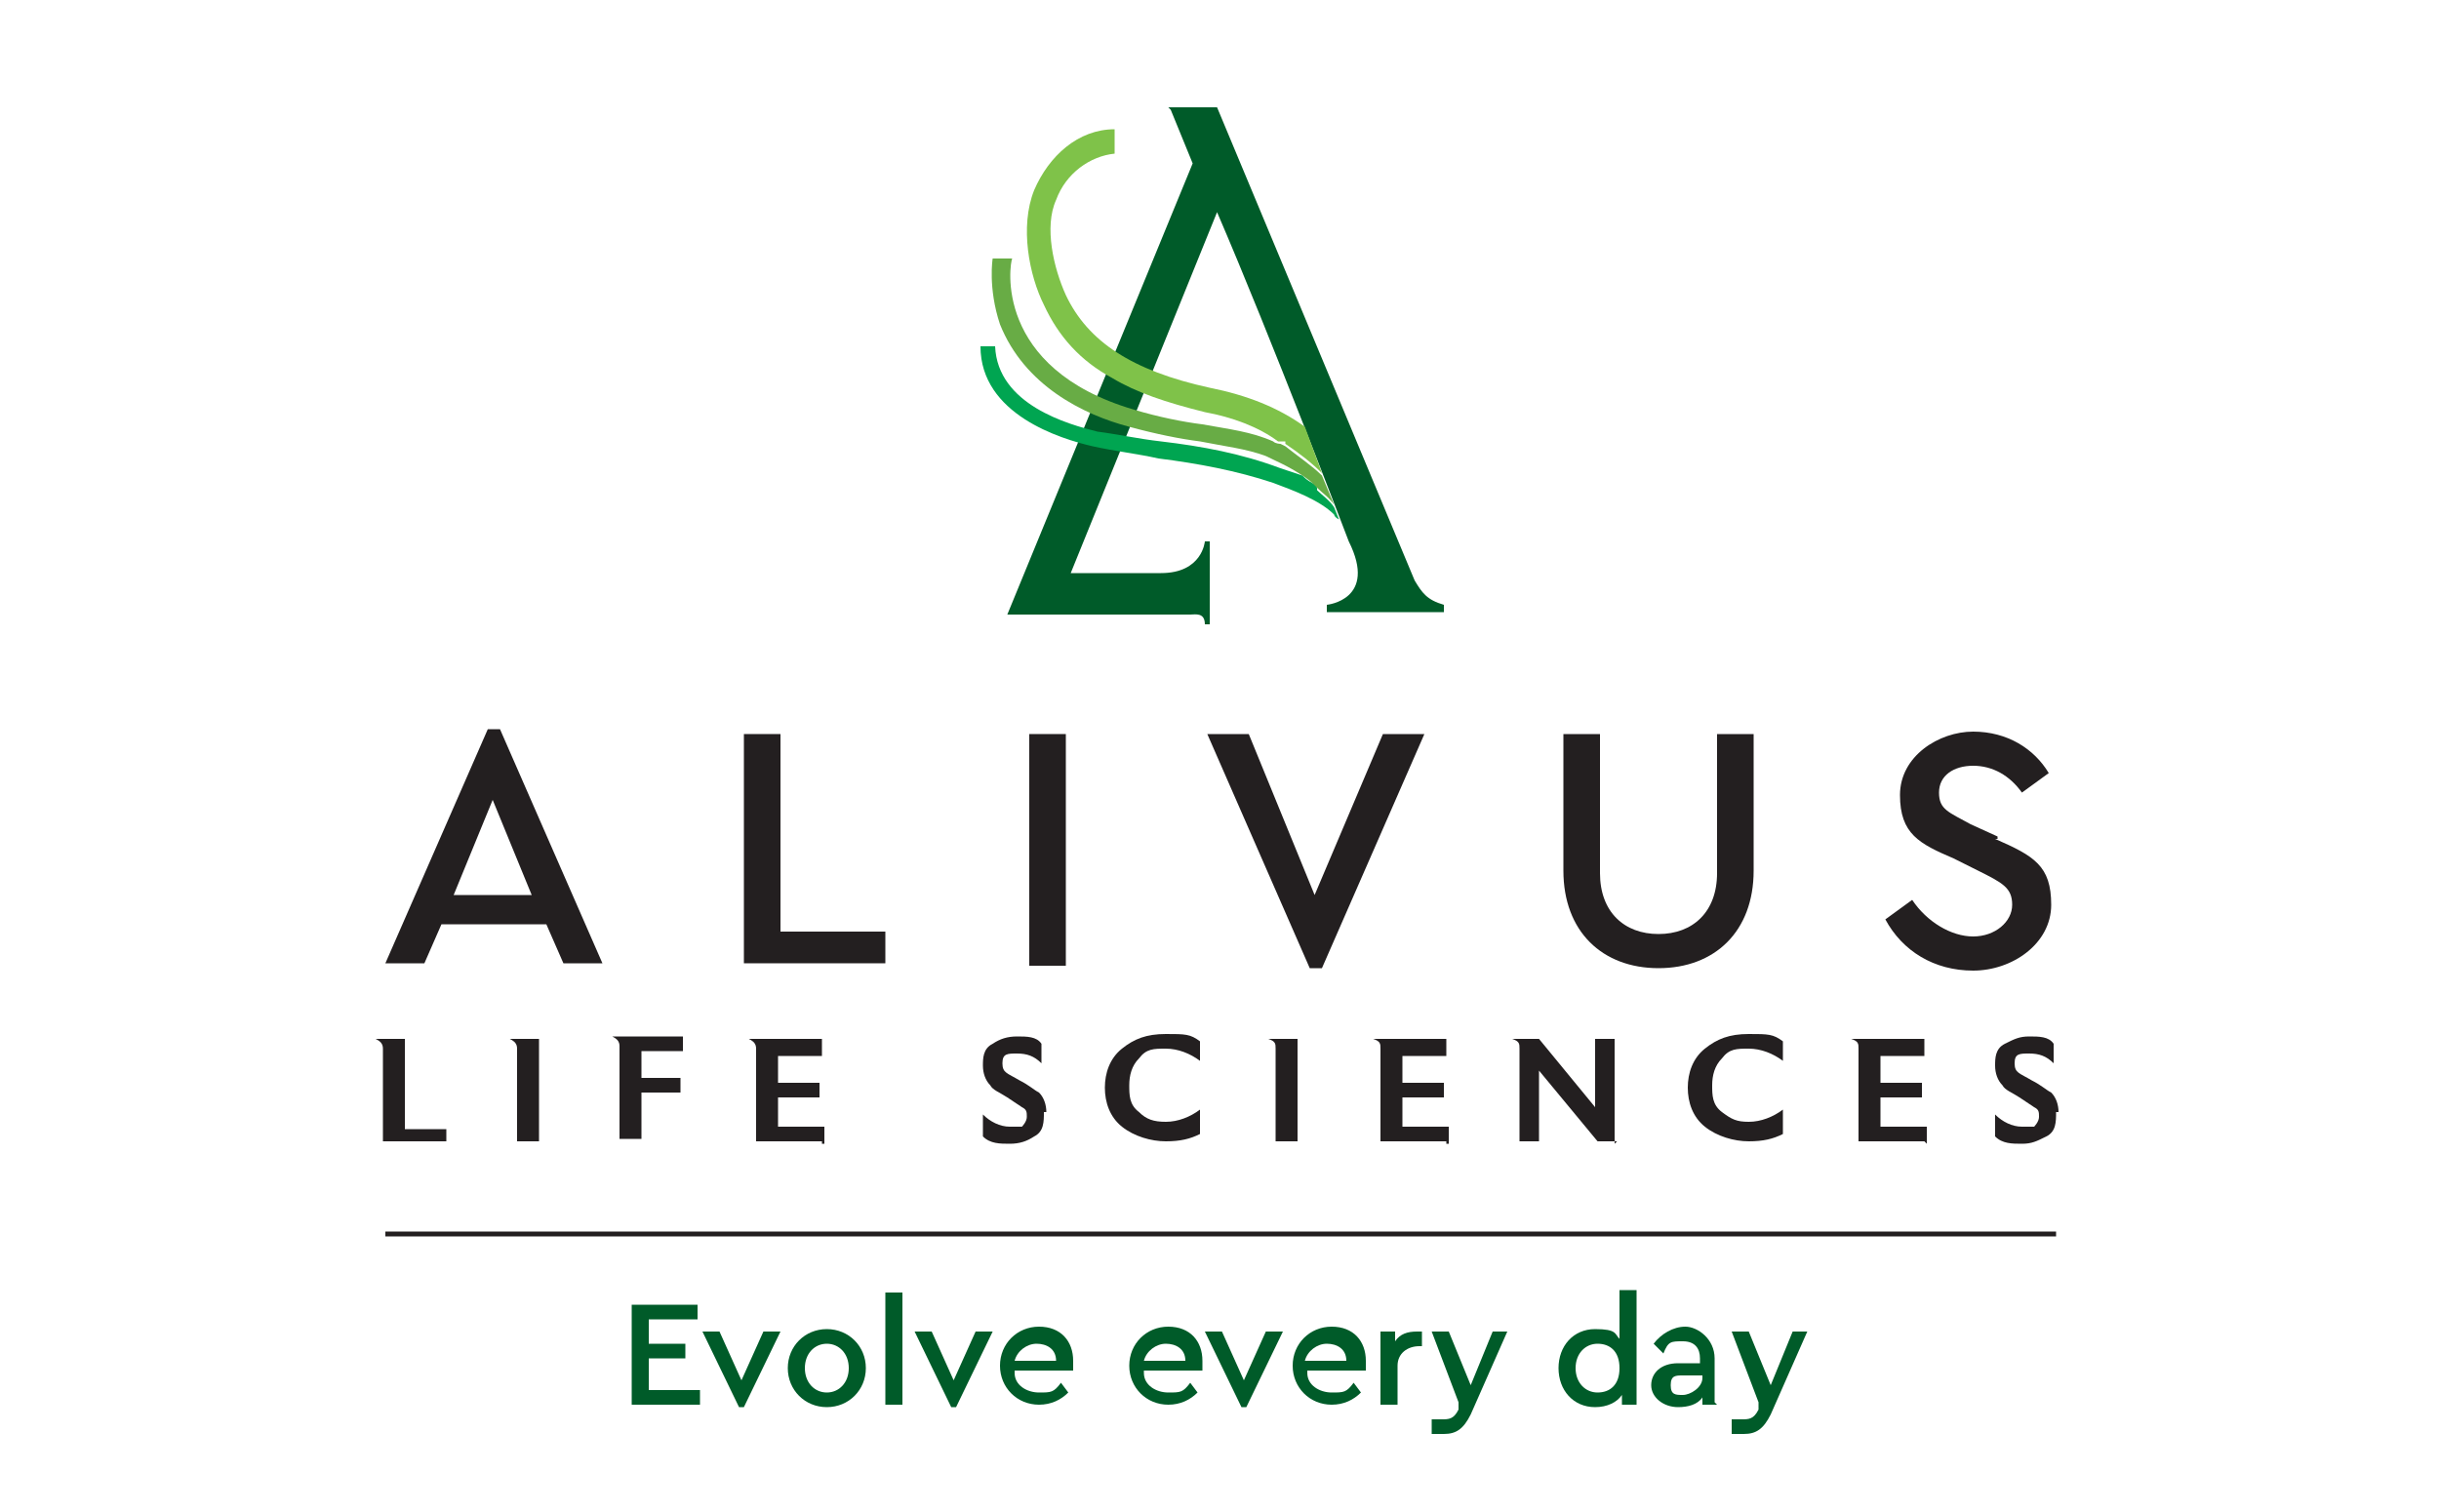
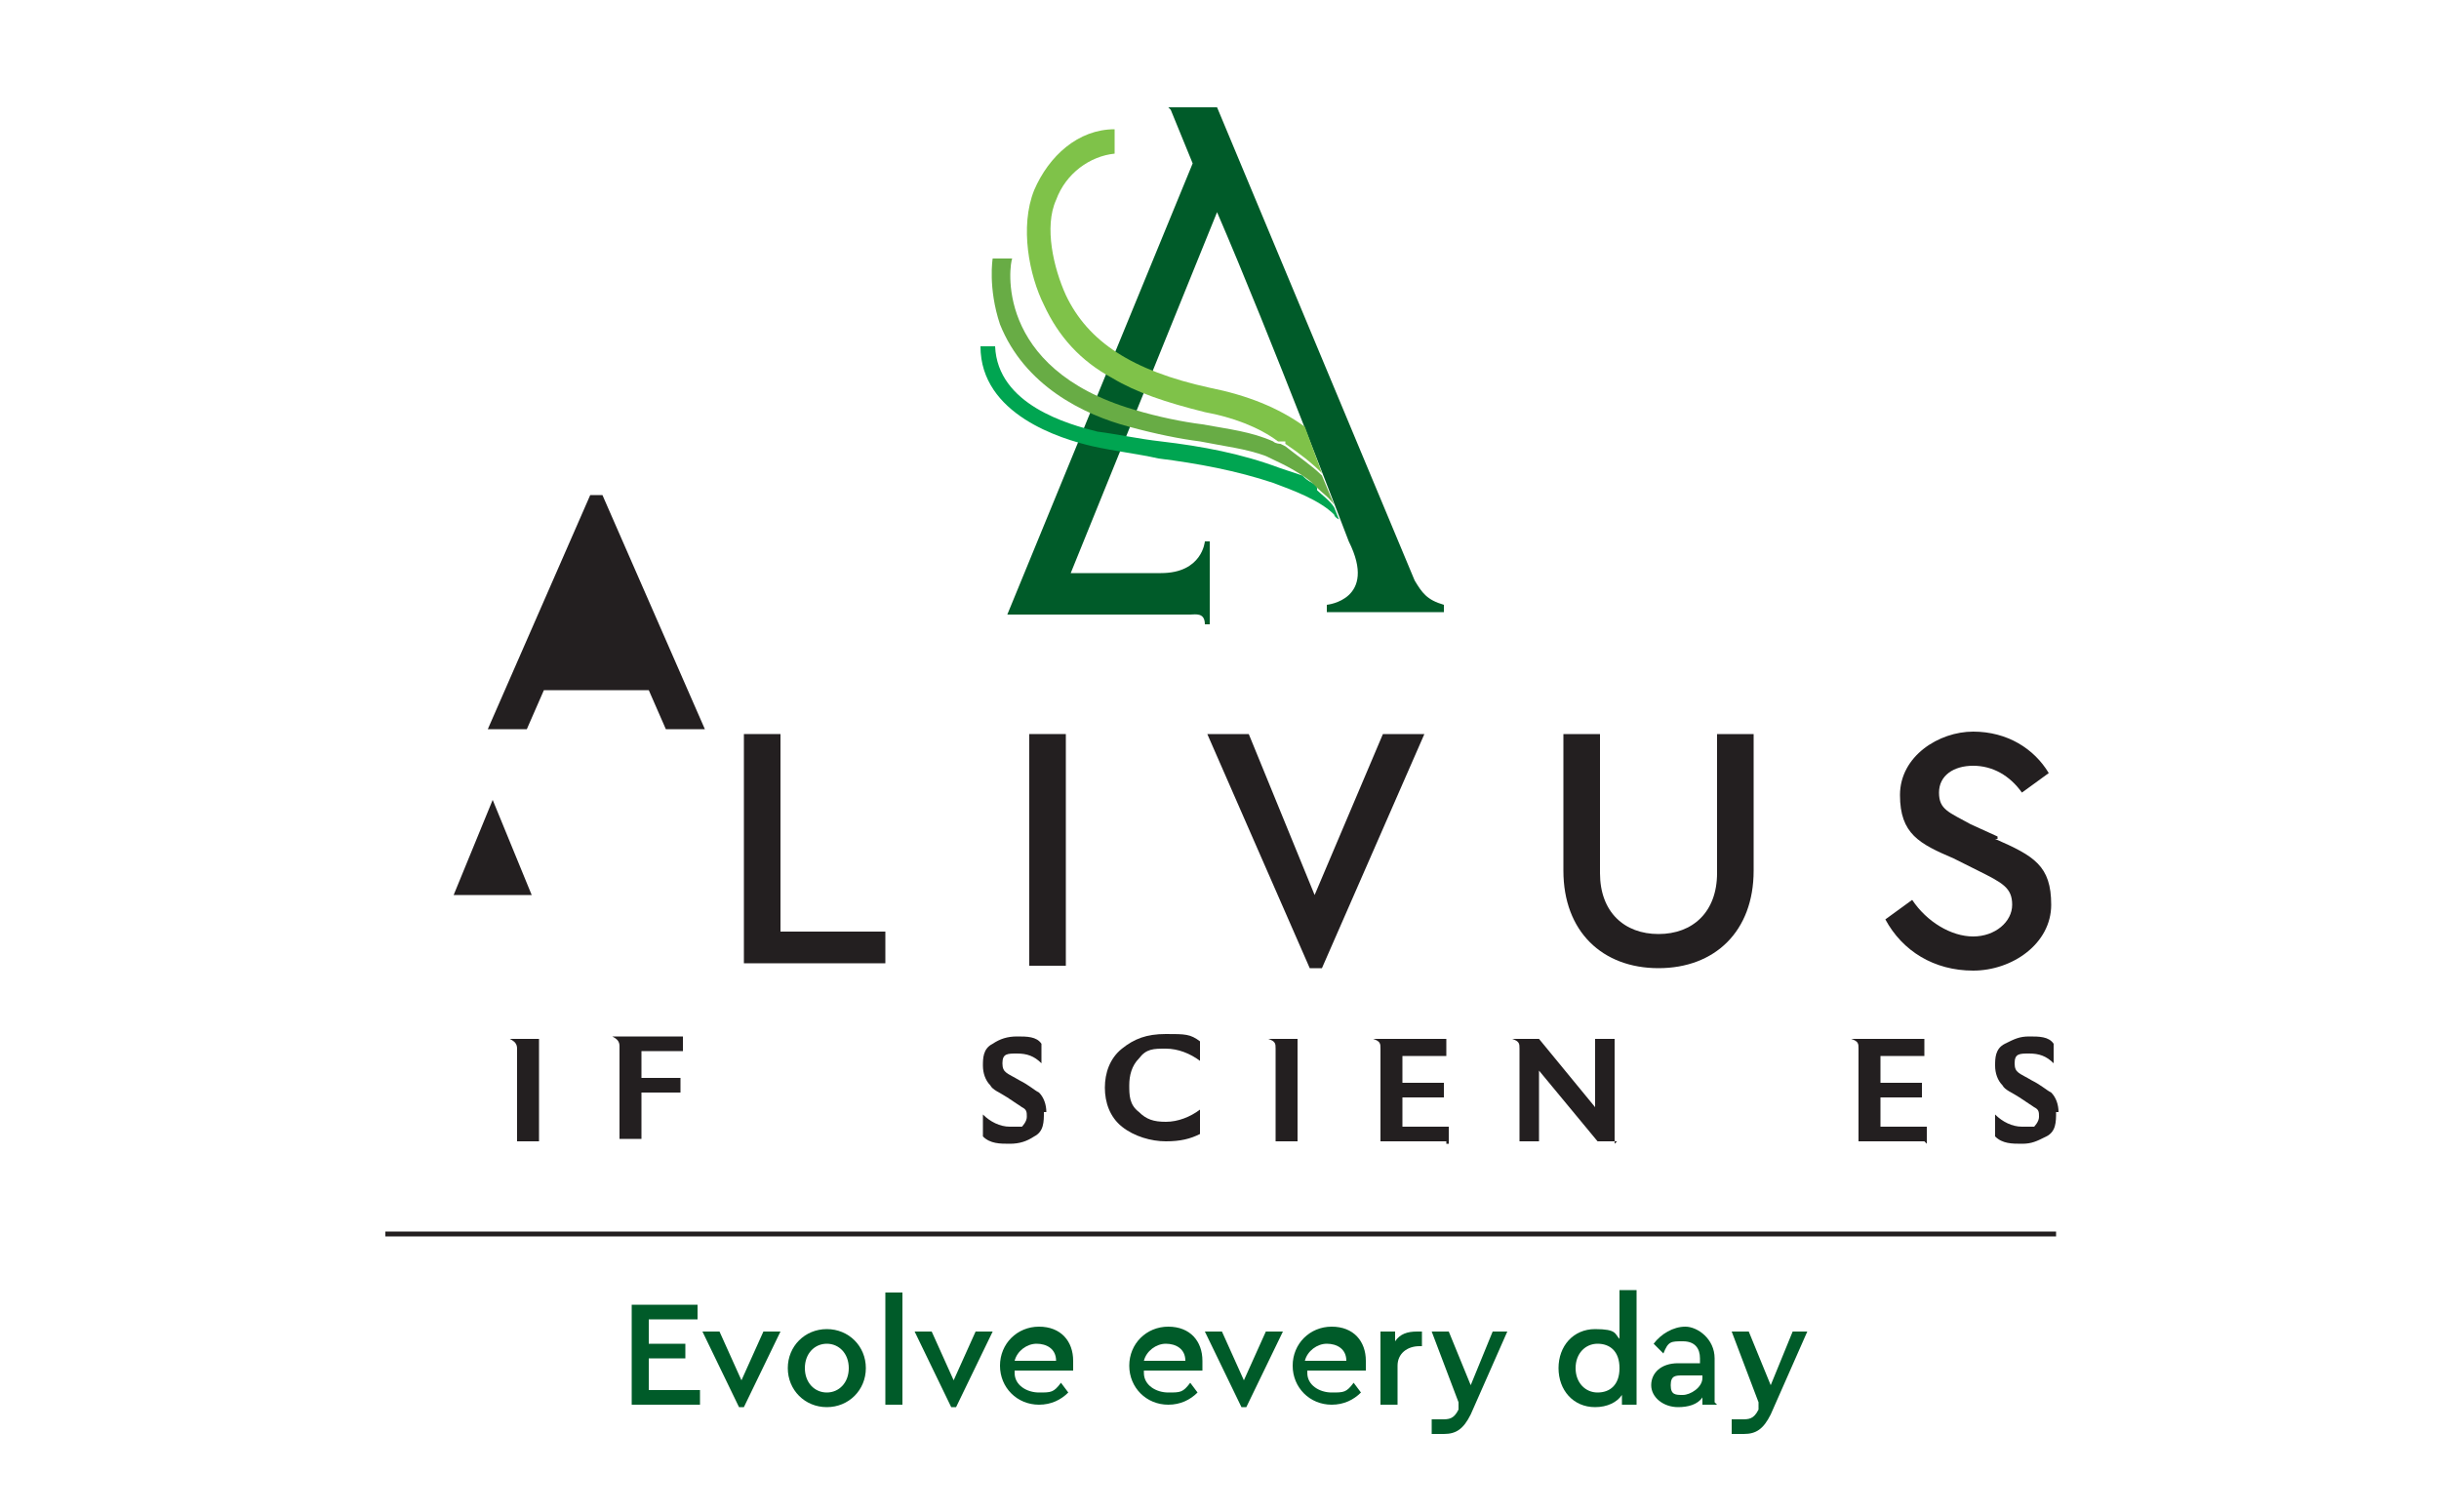
<svg xmlns="http://www.w3.org/2000/svg" version="1.1" viewBox="0 0 100 62">
  <defs>
    <style>
      .cls-1 {
        display: none;
        stroke: #dcdcdc;
        stroke-miterlimit: 10;
        stroke-width: 2px;
      }

      .cls-1, .cls-2 {
        fill: none;
      }

      .cls-3 {
        fill: #7fc249;
      }

      .cls-4 {
        fill: #231f20;
      }

      .cls-5 {
        fill: #005b29;
      }

      .cls-6 {
        fill: #68ac45;
      }

      .cls-7 {
        fill: #00a551;
      }
    </style>
  </defs>
  <g>
    <g id="Layer_1">
      <g id="Layer_1-2" data-name="Layer_1">
        <g>
          <g>
            <g>
              <rect class="cls-4" x="15.8" y="50.5" width="68.5" height=".2" />
              <g>
                <g>
-                   <path class="cls-4" d="M18.3,46.8h-2.6v-3.8c0-.2-.1-.3-.3-.4h0c0,0,1.2,0,1.2,0v3.7h1.7v.7h0Z" />
                  <path class="cls-4" d="M22.1,46.8h-.9v-3.8c0-.2-.1-.3-.3-.4h0c0,0,1.2,0,1.2,0,0,0,0,4.3,0,4.3Z" />
                  <path class="cls-4" d="M28,43.1h-1.7v1.1h1.6v.6h-1.6v1.9h-.9v-3.8c0-.2-.1-.3-.3-.4h0c0,0,2.9,0,2.9,0v.7Z" />
-                   <path class="cls-4" d="M33.7,46.8h-2.7v-3.8c0-.2-.1-.3-.3-.4h0c0,0,3,0,3,0v.7h-1.8v1.1h1.7v.6h-1.7v1.2h1.9v.7h-.1Z" />
                  <path class="cls-4" d="M42.8,45.6c0,.4,0,.8-.4,1-.3.2-.6.3-1,.3s-.8,0-1.1-.3v-.9c.3.3.7.5,1.1.5s.3,0,.5,0c0,0,.2-.2.2-.4s0-.3-.2-.4l-.6-.4c-.3-.2-.6-.3-.7-.5-.2-.2-.3-.5-.3-.8s0-.7.4-.9c.3-.2.6-.3,1-.3s.8,0,1,.3v.8c-.3-.3-.6-.4-1-.4s-.6,0-.6.4.2.4.7.7c.4.2.6.4.8.5.2.2.3.5.3.8h-.1Z" />
                  <path class="cls-4" d="M49.2,46.5c-.4.2-.8.3-1.4.3s-1.3-.2-1.8-.6c-.5-.4-.7-1-.7-1.6s.2-1.2.7-1.6c.5-.4,1-.6,1.8-.6s1,0,1.4.3v.8c-.4-.3-.9-.5-1.4-.5s-.8,0-1.1.4c-.3.3-.4.7-.4,1.1s0,.8.4,1.1c.3.3.6.4,1.1.4s1-.2,1.4-.5v1Z" />
                  <path class="cls-4" d="M53.2,46.8h-.9v-3.8c0-.2,0-.3-.3-.4h0c0,0,1.2,0,1.2,0v4.3Z" />
                  <path class="cls-4" d="M59.3,46.8h-2.7v-3.8c0-.2,0-.3-.3-.4h0c0,0,3,0,3,0v.7h-1.8v1.1h1.7v.6h-1.7v1.2h1.9v.7h-.1Z" />
                  <path class="cls-4" d="M66.3,46.8h-.8l-2.4-2.9v2.9h-.8v-3.8c0-.2,0-.3-.3-.4h0c0,0,1.1,0,1.1,0l2.3,2.8v-2.8h.8v4.3h0Z" />
-                   <path class="cls-4" d="M73.1,46.5c-.4.2-.8.3-1.4.3s-1.3-.2-1.8-.6c-.5-.4-.7-1-.7-1.6s.2-1.2.7-1.6c.5-.4,1-.6,1.8-.6s1,0,1.4.3v.8c-.4-.3-.9-.5-1.4-.5s-.8,0-1.1.4c-.3.3-.4.7-.4,1.1s0,.8.4,1.1.6.4,1.1.4,1-.2,1.4-.5v1Z" />
                  <path class="cls-4" d="M78.9,46.8h-2.7v-3.8c0-.2,0-.3-.3-.4h0c0,0,3,0,3,0v.7h-1.8v1.1h1.7v.6h-1.7v1.2h1.9v.7h0Z" />
                  <path class="cls-4" d="M84.3,45.6c0,.4,0,.8-.4,1s-.6.3-1,.3-.8,0-1.1-.3v-.9c.3.3.7.5,1.1.5s.3,0,.5,0c0,0,.2-.2.2-.4s0-.3-.2-.4c0,0-.3-.2-.6-.4-.3-.2-.6-.3-.7-.5-.2-.2-.3-.5-.3-.8s0-.7.4-.9.6-.3,1-.3.8,0,1,.3v.8c-.3-.3-.6-.4-1-.4s-.6,0-.6.4.2.4.7.7c.4.2.6.4.8.5.2.2.3.5.3.8h-.1Z" />
                </g>
                <g>
                  <path class="cls-5" d="M25.9,53.5h2.7v.6h-2v1h1.5v.6h-1.5v1.3h2.1v.6h-2.8s0-4.1,0-4.1Z" />
                  <path class="cls-5" d="M32,54.6l-1.5,3.1h-.2l-1.5-3.1h.7l.9,2,.9-2h.7Z" />
                  <path class="cls-5" d="M33.9,54.5c.9,0,1.6.7,1.6,1.6s-.7,1.6-1.6,1.6-1.6-.7-1.6-1.6.7-1.6,1.6-1.6ZM33.9,55.1c-.5,0-.9.4-.9,1s.4,1,.9,1,.9-.4.9-1-.4-1-.9-1Z" />
                  <path class="cls-5" d="M36.3,53h.7v4.6h-.7v-4.6Z" />
                  <path class="cls-5" d="M40.7,54.6l-1.5,3.1h-.2l-1.5-3.1h.7l.9,2,.9-2s.7,0,.7,0Z" />
                  <path class="cls-5" d="M41.6,56.3c0,.5.5.8,1,.8s.6,0,.9-.4l.3.4c-.3.3-.7.5-1.2.5-.9,0-1.6-.7-1.6-1.6s.7-1.6,1.6-1.6,1.4.6,1.4,1.4,0,.3,0,.4h-2.4ZM43.3,55.8c0-.5-.4-.7-.8-.7s-.8.3-.9.7h1.7Z" />
                  <path class="cls-5" d="M46.9,56.3c0,.5.5.8,1,.8s.6,0,.9-.4l.3.4c-.3.3-.7.5-1.2.5-.9,0-1.6-.7-1.6-1.6s.7-1.6,1.6-1.6,1.4.6,1.4,1.4,0,.3,0,.4h-2.4ZM48.6,55.8c0-.5-.4-.7-.8-.7s-.8.3-.9.7h1.7Z" />
                  <path class="cls-5" d="M52.6,54.6l-1.5,3.1h-.2l-1.5-3.1h.7l.9,2,.9-2s.7,0,.7,0Z" />
                  <path class="cls-5" d="M53.6,56.3c0,.5.5.8,1,.8s.6,0,.9-.4l.3.4c-.3.3-.7.5-1.2.5-.9,0-1.6-.7-1.6-1.6s.7-1.6,1.6-1.6,1.4.6,1.4,1.4,0,.3,0,.4h-2.4ZM55.2,55.8c0-.5-.4-.7-.8-.7s-.8.3-.9.7h1.7Z" />
                  <path class="cls-5" d="M58.4,55.2h-.2c-.5,0-.9.3-.9.8v1.6h-.7v-3h.6v.4c.2-.3.5-.4.9-.4s.2,0,.2,0v.6h.1Z" />
                  <path class="cls-5" d="M61.8,54.6l-1.5,3.4c-.3.6-.6.8-1.1.8h-.5v-.6h.4c.3,0,.5,0,.7-.4v-.3c0,0-1.1-2.9-1.1-2.9h.7l.9,2.2.9-2.2h.7-.1Z" />
                  <path class="cls-5" d="M67.1,53v4.6h-.6v-.4c-.2.3-.6.5-1.1.5-.9,0-1.5-.7-1.5-1.6s.6-1.6,1.5-1.6.8.2,1,.4v-2h.7ZM65.5,55.1c-.5,0-.9.4-.9,1s.4,1,.9,1,.9-.3.9-1-.4-1-.9-1Z" />
                  <path class="cls-5" d="M70.4,57.6h-.6v-.3c-.2.3-.6.4-1,.4-.6,0-1.1-.4-1.1-.9s.4-.9,1.1-.9h.9v-.2c0-.4-.2-.7-.7-.7s-.6,0-.8.5l-.4-.4c.3-.4.8-.7,1.3-.7s1.2.5,1.2,1.3v1.8h0ZM69.8,56.4h-.8c-.3,0-.5,0-.5.4s.2.4.5.4.8-.3.8-.7h0Z" />
                  <path class="cls-5" d="M74.1,54.6l-1.5,3.4c-.3.6-.6.8-1.1.8h-.5v-.6h.4c.3,0,.5,0,.7-.4v-.3c0,0-1.1-2.9-1.1-2.9h.7l.9,2.2.9-2.2h.7,0Z" />
                </g>
                <g>
-                   <path class="cls-4" d="M20,29.9l-4.2,9.6h1.6l.7-1.6h4.3l.7,1.6h1.6l-4.2-9.6h-.5ZM18.6,36.7l1.6-3.9,1.6,3.9h-3.2Z" />
+                   <path class="cls-4" d="M20,29.9h1.6l.7-1.6h4.3l.7,1.6h1.6l-4.2-9.6h-.5ZM18.6,36.7l1.6-3.9,1.6,3.9h-3.2Z" />
                  <polygon class="cls-4" points="32 30.1 30.5 30.1 30.5 39.5 36.3 39.5 36.3 38.2 32 38.2 32 30.1" />
                  <rect class="cls-4" x="42.2" y="30.1" width="1.5" height="9.5" />
                  <polygon class="cls-4" points="53.9 36.7 51.2 30.1 49.5 30.1 53.7 39.7 54.2 39.7 58.4 30.1 56.7 30.1 53.9 36.7" />
                  <path class="cls-4" d="M70.4,35.8c0,1.6-1,2.5-2.4,2.5s-2.4-.9-2.4-2.5v-5.7h-1.5v5.6c0,2.5,1.6,4,3.9,4s3.9-1.5,3.9-4v-5.6h-1.5v5.7Z" />
                  <path class="cls-4" d="M81.9,34.3l-1.1-.5c-.9-.5-1.3-.6-1.3-1.3s.6-1.1,1.4-1.1,1.5.4,2,1.1l1.1-.8c-.6-1-1.7-1.7-3.1-1.7s-3,1-3,2.6.8,2,2.2,2.6l1,.5c1,.5,1.4.7,1.4,1.4s-.7,1.3-1.6,1.3-1.9-.6-2.5-1.5l-1.1.8c.7,1.3,2,2.1,3.6,2.1s3.2-1.1,3.2-2.7-.7-2-2.3-2.7h.1Z" />
                </g>
              </g>
            </g>
            <g>
              <rect class="cls-2" x="15.8" y="29.9" width="9.6" height="9.6" />
              <rect class="cls-2" x="25.4" y="29.9" width="9.6" height="9.6" />
              <rect class="cls-2" x="25.4" y="20.3" width="9.6" height="9.6" />
              <rect class="cls-2" x="25.4" y="10.6" width="9.6" height="9.6" />
              <rect class="cls-2" x="25.4" y="5.8" width="9.6" height="4.8" />
              <rect class="cls-2" x="35" y="29.9" width="9.6" height="9.6" />
              <rect class="cls-2" x="35" y="28.9" width="9.6" height="1" />
              <rect class="cls-2" x="25.4" y="4.9" width="9.6" height="1" />
              <rect class="cls-2" x="25.4" y="3.9" width="9.6" height="1" />
              <rect class="cls-2" x="40.2" y="4.9" width="1" height="9.6" />
              <rect class="cls-2" x="41.2" y="4.9" width="1" height="9.6" />
              <rect class="cls-2" x="42.1" y="4.9" width="1" height="9.6" />
              <rect class="cls-2" x="43.1" y="4.9" width="1" height="9.6" />
              <rect class="cls-2" x="44.1" y="4.9" width="1" height="9.6" />
              <rect class="cls-2" x="45" y="4.9" width="1" height="9.6" />
              <rect class="cls-2" x="46" y="4.9" width="1" height="9.6" />
              <rect class="cls-2" x="47" y="4.9" width="1" height="9.6" />
              <rect class="cls-2" x="47.9" y="4.9" width="1" height="9.6" />
              <rect class="cls-2" x="48.9" y="4.9" width="1" height="9.6" />
              <rect class="cls-2" x="49.9" y="4.9" width="1" height="9.6" />
              <rect class="cls-2" x="50.8" y="4.9" width="1" height="9.6" />
              <rect class="cls-2" x="51.8" y="4.9" width="1" height="9.6" />
              <rect class="cls-2" x="52.7" y="4.9" width="1" height="9.6" />
              <rect class="cls-2" x="53.7" y="4.9" width="1" height="9.6" />
              <rect class="cls-2" x="54.7" y="4.9" width="1" height="9.6" />
              <rect class="cls-2" x="55.6" y="4.9" width="1" height="9.6" />
              <rect class="cls-2" x="56.6" y="4.9" width="1" height="9.6" />
              <rect class="cls-2" x="57.6" y="4.9" width="1" height="9.6" />
              <rect class="cls-2" x="58.5" y="4.9" width="1" height="9.6" />
              <rect class="cls-2" x="35" y="39.5" width="9.6" height="1" />
              <rect class="cls-2" x="35" y="40.5" width="9.6" height="1" />
-               <rect class="cls-2" x="35" y="41.5" width="9.6" height="1" />
              <rect class="cls-2" x="35" y="42.4" width="9.6" height="1" />
              <rect class="cls-2" x="35" y="43.4" width="9.6" height="1" />
              <rect class="cls-2" x="35" y="44.4" width="9.6" height="1" />
              <rect class="cls-2" x="35" y="45.3" width="9.6" height="1" />
              <rect class="cls-2" x="35" y="46.3" width="9.6" height="1" />
              <rect class="cls-2" x="35" y="47.3" width="9.6" height="1" />
              <rect class="cls-2" x="35" y="48.2" width="9.6" height="1" />
              <rect class="cls-2" x="35" y="49.2" width="9.6" height="1" />
              <rect class="cls-2" x="35" y="50.1" width="9.6" height="1" />
              <rect class="cls-2" x="35" y="51.1" width="9.6" height="1" />
              <rect class="cls-2" x="35" y="52.1" width="9.6" height="1" />
              <rect class="cls-2" x="35" y="53" width="9.6" height="1" />
              <rect class="cls-2" x="35" y="54" width="9.6" height="1" />
              <rect class="cls-2" x="35" y="55" width="9.6" height="1" />
              <rect class="cls-2" x="35" y="55.9" width="9.6" height="1" />
              <rect class="cls-2" x="35" y="56.9" width="9.6" height="1" />
              <rect class="cls-2" x="35" y="28" width="9.6" height="1" />
              <rect class="cls-2" x="35" y="27" width="9.6" height="1" />
              <rect class="cls-2" x="35" y="26.1" width="9.6" height="1" />
              <rect class="cls-2" x="35" y="25.1" width="9.6" height="1" />
              <rect class="cls-2" x="44.7" y="29.9" width="9.6" height="9.6" />
              <rect class="cls-2" x="54.3" y="29.9" width="9.6" height="9.6" />
              <rect class="cls-2" x="63.9" y="29.9" width="9.6" height="9.6" />
              <rect class="cls-2" x="73.6" y="29.9" width="9.6" height="9.6" />
              <rect class="cls-2" x="83.2" y="29.9" width="1" height="9.6" />
              <polygon class="cls-2" points="15.8 4.4 84.2 4.4 84.2 57.6 15.8 57.6 15.8 4.4" />
              <rect class="cls-2" x="6.1" y="-5.2" width="9.6" height="9.6" />
              <rect class="cls-2" x="84.2" y="-5.2" width="9.6" height="9.6" />
              <rect class="cls-2" x="6.1" y="57.6" width="9.6" height="9.6" />
              <rect class="cls-2" x="84.2" y="57.6" width="9.6" height="9.6" />
              <polygon class="cls-2" points="6.1 -5.2 93.8 -5.2 93.9 67.2 6.1 67.2 6.1 -5.2" />
            </g>
          </g>
          <g>
            <path class="cls-5" d="M47.9,4.4h2l8.1,19.4c.3.5.5.8,1.2,1v.3h-4.8v-.3s2.1-.2.9-2.6c0,0-3.2-8.4-5.4-13.5l-6,14.8h3.7c1.7,0,1.8-1.3,1.8-1.3h.2v3.4h-.2c0-.5-.4-.4-.6-.4h-7.5l7.6-18.5-.9-2.2h0Z" />
            <path class="cls-7" d="M54,20s0-.1-.2-.2c-.2-.1-.3-.2-.4-.3h0c-.3-.1-.6-.2-.9-.3h0c-1.6-.6-3.2-.9-4.9-1.1-.9-.1-1.8-.3-2.6-.4-1.2-.3-4.1-1.1-4.2-3.5h-.6c0,2.8,3.3,3.8,4.6,4.1.9.2,1.8.3,2.7.5,1.6.2,3.2.5,4.7,1h0c.8.3,1.9.7,2.5,1.3,0,0,0,.1.2.2l-.2-.5c-.2-.3-.5-.5-.7-.7h0Z" />
            <path class="cls-3" d="M52.7,18.2c.6.4,1.1.8,1.5,1.2l-.7-1.9c-1.1-.8-2.4-1.3-3.9-1.6-3.2-.7-5-1.9-5.9-3.8-.5-1.1-.9-2.8-.4-3.9.4-1.1,1.4-1.8,2.4-1.9v-1c-1.5,0-2.7,1.1-3.3,2.5-.6,1.5-.2,3.5.4,4.7.6,1.3,1.5,2.3,2.8,3,1,.6,2.2,1,3.8,1.4,1.1.2,2.2.6,3,1.2h.3Z" />
            <path class="cls-6" d="M54,20c.2.2.5.4.7.7l-.5-1.2c-.4-.4-1-.8-1.5-1.2h0s0,0-.2-.1c0,0-.2,0-.3-.1-.9-.4-1.8-.5-2.9-.7-.8-.1-1.8-.3-2.8-.6-5.8-1.7-5.1-6-5-6.2h-.8s-.2,1.2.3,2.7c1,2.5,3.4,3.7,5.3,4.2,1.1.3,2.1.5,2.9.6,1,.2,1.9.3,2.7.6.4.2.9.4,1.5.8h0c0,0,.3.2.4.3,0,0,0,0,.2.2Z" />
          </g>
        </g>
        <rect class="cls-1" width="100" height="62" />
      </g>
    </g>
  </g>
</svg>